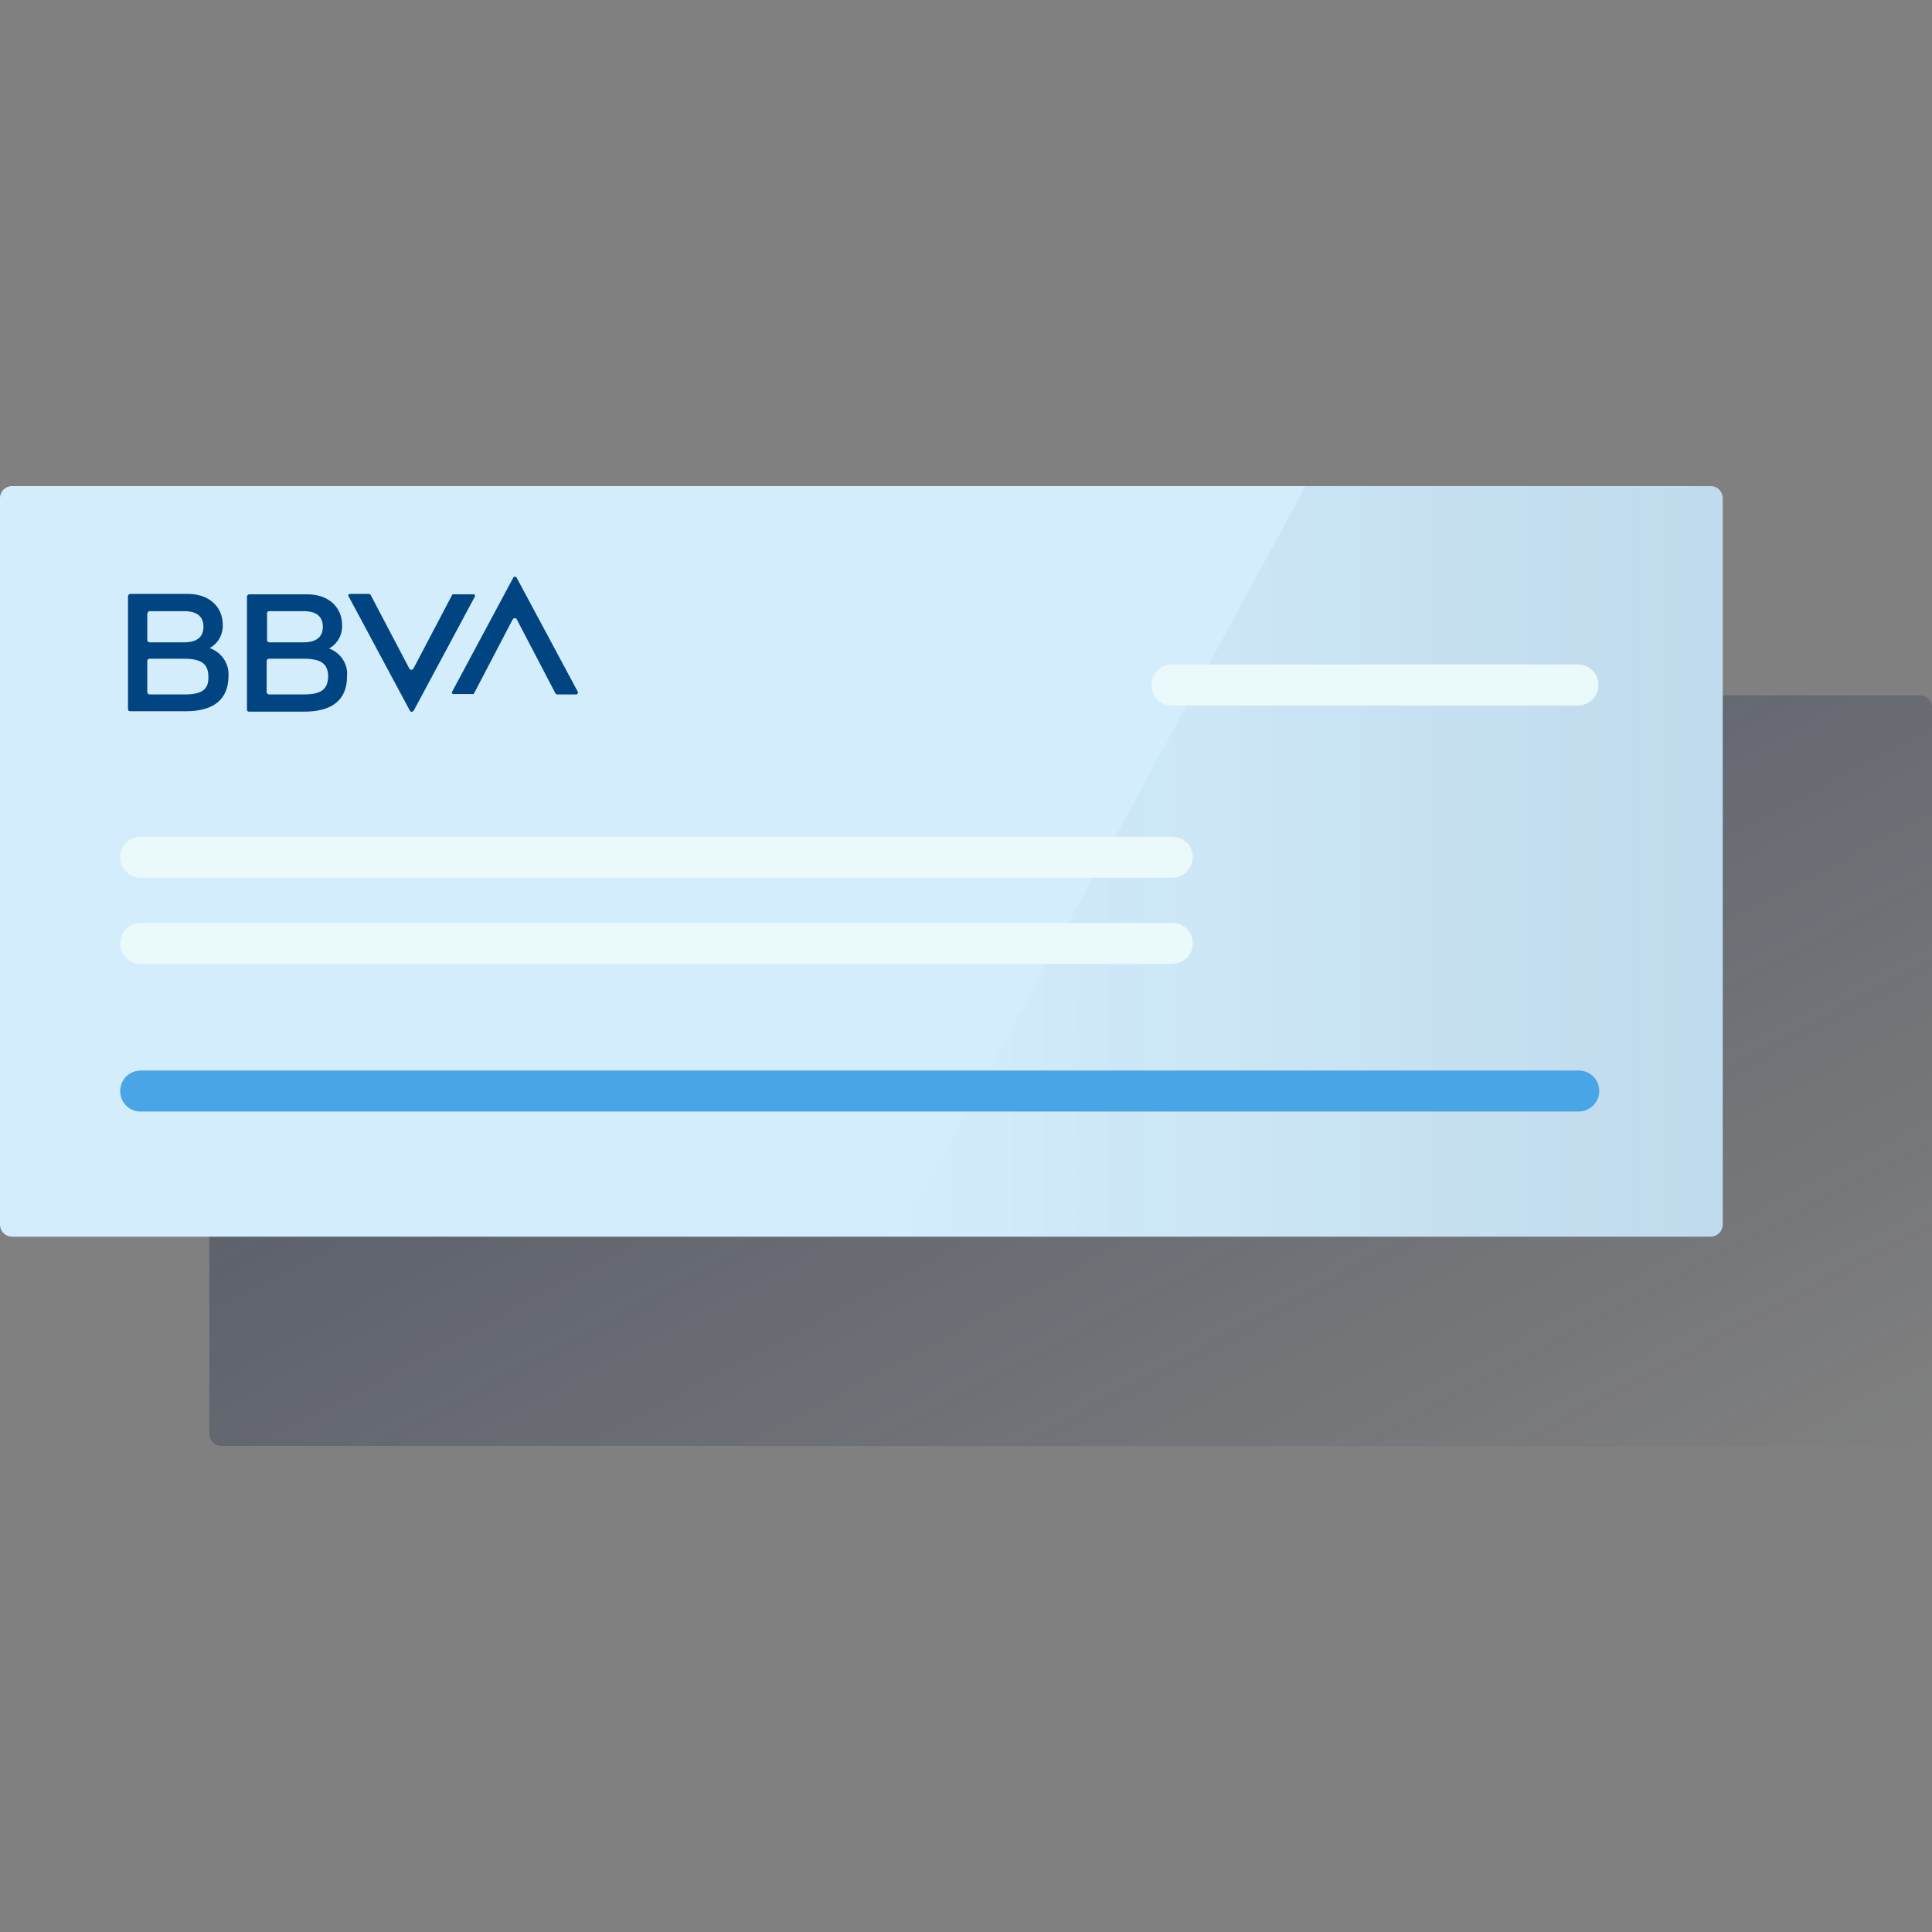
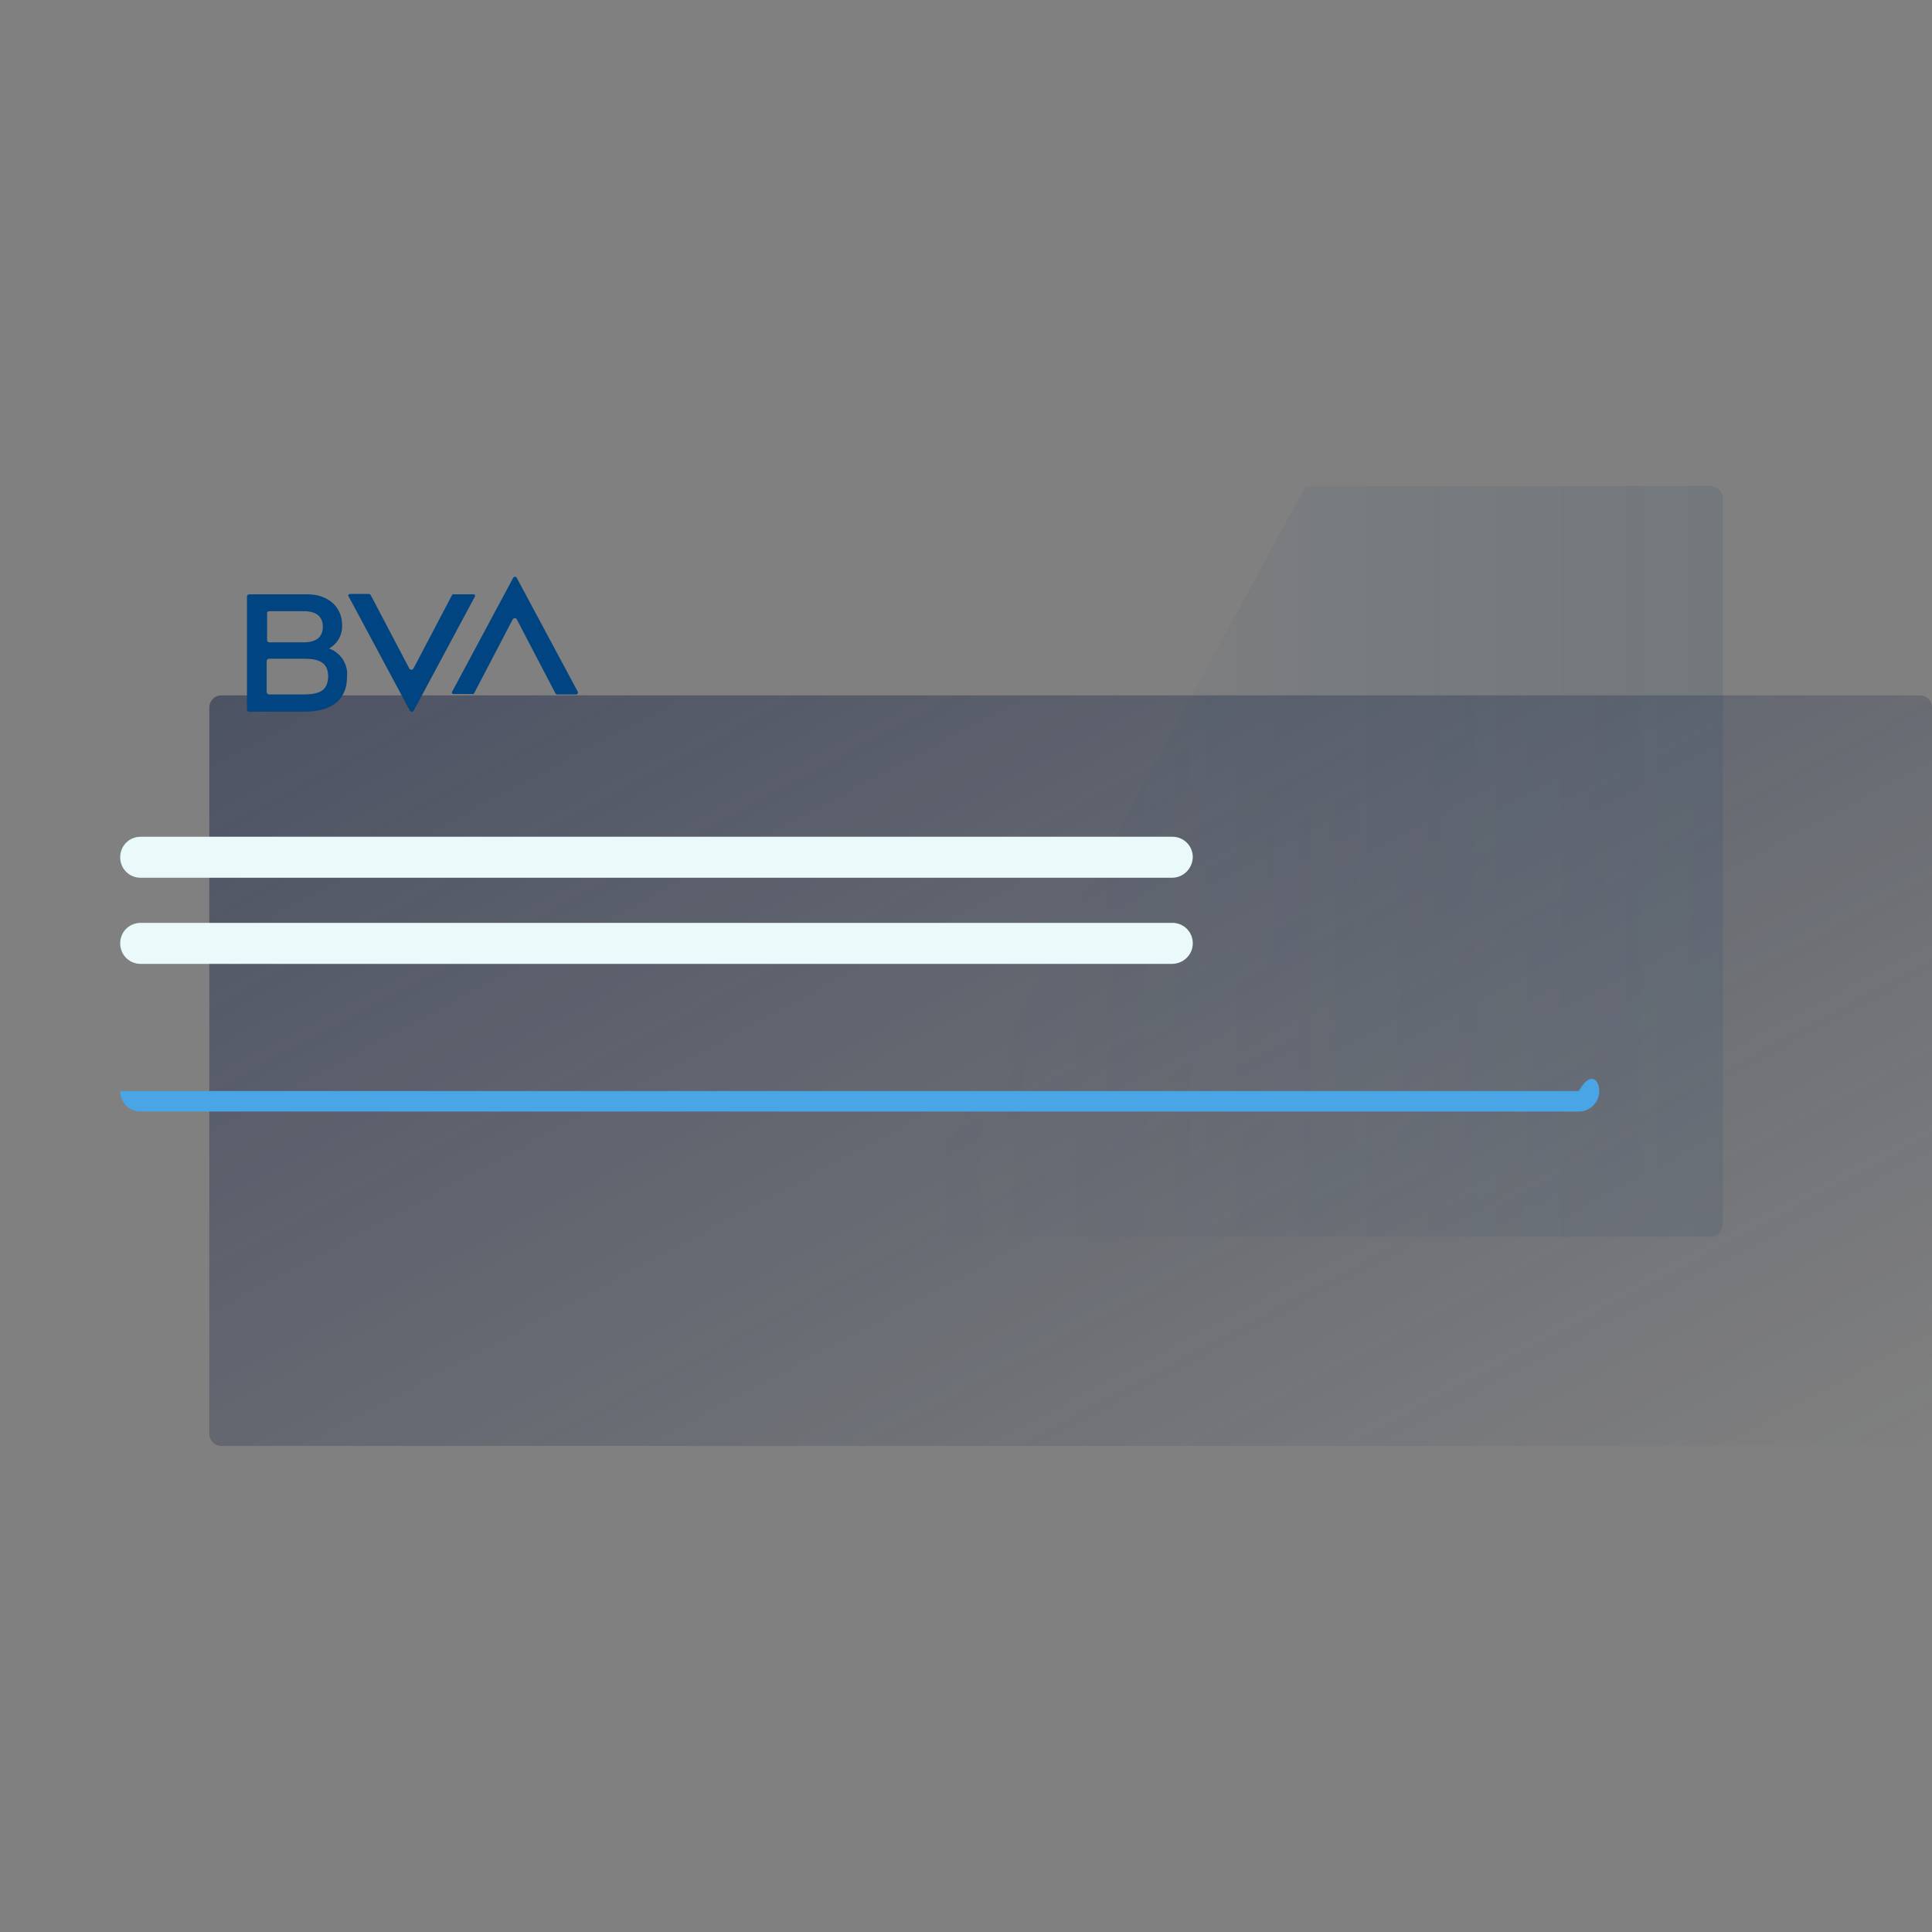
<svg xmlns="http://www.w3.org/2000/svg" width="600" height="600" viewBox="0 0 600 600" fill="none">
  <rect x="0" y="0" width="600" height="600" fill="#808080" stroke="none" />
  <path d="M596.182 449.051C598.347 449.051 600.003 447.395 600.003 445.23V219.767C600.003 217.601 598.347 215.945 596.182 215.945H68.822C66.656 215.945 65 217.601 65 219.767V445.23C65 447.395 66.656 449.051 68.822 449.051H596.182Z" fill="url(#paint0_linear_1897_1354)" />
-   <path d="M531.182 384.059C533.347 384.059 535.003 382.403 535.003 380.237V154.775C535.003 152.609 533.347 150.953 531.182 150.953H3.821C1.656 150.953 0 152.609 0 154.775V380.237C0 382.403 1.656 384.059 3.821 384.059H531.182Z" fill="#D4EDFC" />
  <path d="M535.014 380.237V154.775C535.014 152.609 533.358 150.953 531.192 150.953H405.467L278.977 384.059H531.192C533.358 384.059 535.014 382.403 535.014 380.237Z" fill="url(#paint1_linear_1897_1354)" />
-   <path d="M490.04 219.097H363.932C360.365 219.097 357.562 216.295 357.562 212.728C357.562 209.162 360.365 206.359 363.932 206.359H490.04C493.606 206.359 496.409 209.162 496.409 212.728C496.409 216.295 493.606 219.097 490.04 219.097Z" fill="#EAF9FA" />
  <path d="M363.935 272.597H43.697C40.13 272.597 37.328 269.795 37.328 266.228C37.328 262.662 40.13 259.859 43.697 259.859H364.062C367.629 259.859 370.431 262.662 370.431 266.228C370.304 269.795 367.502 272.597 363.935 272.597Z" fill="#EAF9FA" />
  <path d="M363.935 299.34H43.697C40.13 299.34 37.328 296.537 37.328 292.971C37.328 289.404 40.13 286.602 43.697 286.602H364.062C367.629 286.602 370.431 289.404 370.431 292.971C370.431 296.537 367.502 299.34 363.935 299.34Z" fill="#EAF9FA" />
-   <path d="M490.17 345.207H43.697C40.13 345.207 37.328 342.404 37.328 338.838C37.328 335.271 40.13 332.469 43.697 332.469H490.298C493.864 332.469 496.667 335.271 496.667 338.838C496.667 342.404 493.737 345.207 490.17 345.207Z" fill="#49A5E6" />
+   <path d="M490.17 345.207H43.697C40.13 345.207 37.328 342.404 37.328 338.838H490.298C493.864 332.469 496.667 335.271 496.667 338.838C496.667 342.404 493.737 345.207 490.17 345.207Z" fill="#49A5E6" />
  <path d="M140.368 184.835L128.394 207.636C128.14 208.018 127.757 208.146 127.375 207.891C127.248 207.764 127.121 207.764 127.121 207.636L115.147 184.835C115.019 184.581 114.764 184.453 114.51 184.453H108.65C108.395 184.453 108.141 184.708 108.141 184.963C108.141 185.09 108.141 185.09 108.268 185.217L127.248 220.629C127.375 221.011 127.885 221.139 128.14 221.011C128.267 220.884 128.394 220.756 128.522 220.629L147.502 185.217C147.629 184.963 147.502 184.708 147.247 184.58C147.119 184.58 147.119 184.58 146.992 184.58H141.133C140.75 184.453 140.496 184.581 140.368 184.835Z" fill="#004481" />
  <path d="M147.249 215.283L159.223 192.354C159.478 191.972 159.86 191.845 160.242 192.1C160.369 192.1 160.497 192.227 160.497 192.354L172.47 215.283C172.598 215.537 172.853 215.665 173.107 215.665H178.967C179.222 215.665 179.476 215.41 179.476 215.155C179.476 215.028 179.476 215.028 179.476 214.901L160.497 179.489C160.369 179.107 159.86 178.979 159.605 179.234C159.478 179.234 159.35 179.361 159.35 179.489L140.37 214.901C140.243 215.155 140.37 215.41 140.625 215.537C140.752 215.537 140.752 215.537 140.88 215.537H146.739C146.867 215.665 147.122 215.537 147.249 215.283Z" fill="#004481" />
-   <path d="M57.329 215.661H46.501C46.119 215.661 45.864 215.406 45.737 215.024V205.343C45.737 204.961 45.992 204.579 46.374 204.579H57.201C62.297 204.579 64.717 205.98 64.717 210.184C64.844 214.26 62.551 215.661 57.329 215.661ZM46.501 189.803H57.201C61.15 189.803 63.188 191.459 63.188 194.644C63.188 197.828 61.15 199.484 57.201 199.484H46.501C46.119 199.484 45.737 199.229 45.737 198.72V190.567C45.864 190.185 46.119 189.803 46.501 189.803ZM65.099 201.267C67.774 199.866 69.303 196.936 69.175 194.007C69.175 188.275 64.717 184.453 58.475 184.453H40.514C40.132 184.453 39.877 184.708 39.75 185.09V220.247C39.75 220.629 40.005 220.884 40.514 220.884H57.711C66.373 220.884 70.959 217.19 70.959 209.929C71.213 206.108 68.793 202.541 65.099 201.267Z" fill="#004481" />
  <path d="M94.401 215.659H83.574C83.192 215.659 82.937 215.404 82.81 215.022V205.341C82.81 204.959 83.064 204.577 83.574 204.577H94.401C99.497 204.577 101.917 205.978 101.917 210.182C101.79 214.258 99.497 215.659 94.401 215.659ZM83.574 189.801H94.274C98.223 189.801 100.261 191.457 100.261 194.641C100.261 197.826 98.223 199.482 94.274 199.482H83.574C83.192 199.482 82.937 199.099 82.937 198.717V190.565C82.81 190.183 83.192 189.801 83.574 189.801ZM102.172 201.392C104.847 199.991 106.375 197.061 106.248 194.132C106.248 188.4 101.79 184.578 95.548 184.578H77.46C77.078 184.578 76.695 184.833 76.695 185.342V220.372C76.695 220.754 76.95 221.009 77.332 221.009H94.529C103.191 221.009 107.776 217.315 107.776 210.054C108.159 206.233 105.738 202.666 102.172 201.392Z" fill="#004481" />
  <defs>
    <linearGradient id="paint0_linear_1897_1354" x1="225.858" y1="131.939" x2="439.141" y2="533.06" gradientUnits="userSpaceOnUse">
      <stop stop-color="#192647" stop-opacity="0.5" offset="0" />
      <stop offset="1" stop-color="#192647" stop-opacity="0" />
    </linearGradient>
    <linearGradient id="paint1_linear_1897_1354" x1="535.014" y1="267.506" x2="278.977" y2="267.506" gradientUnits="userSpaceOnUse">
      <stop stop-color="#043263" stop-opacity="0.1" offset="0" />
      <stop offset="1" stop-color="#043263" stop-opacity="0" />
    </linearGradient>
  </defs>
</svg>